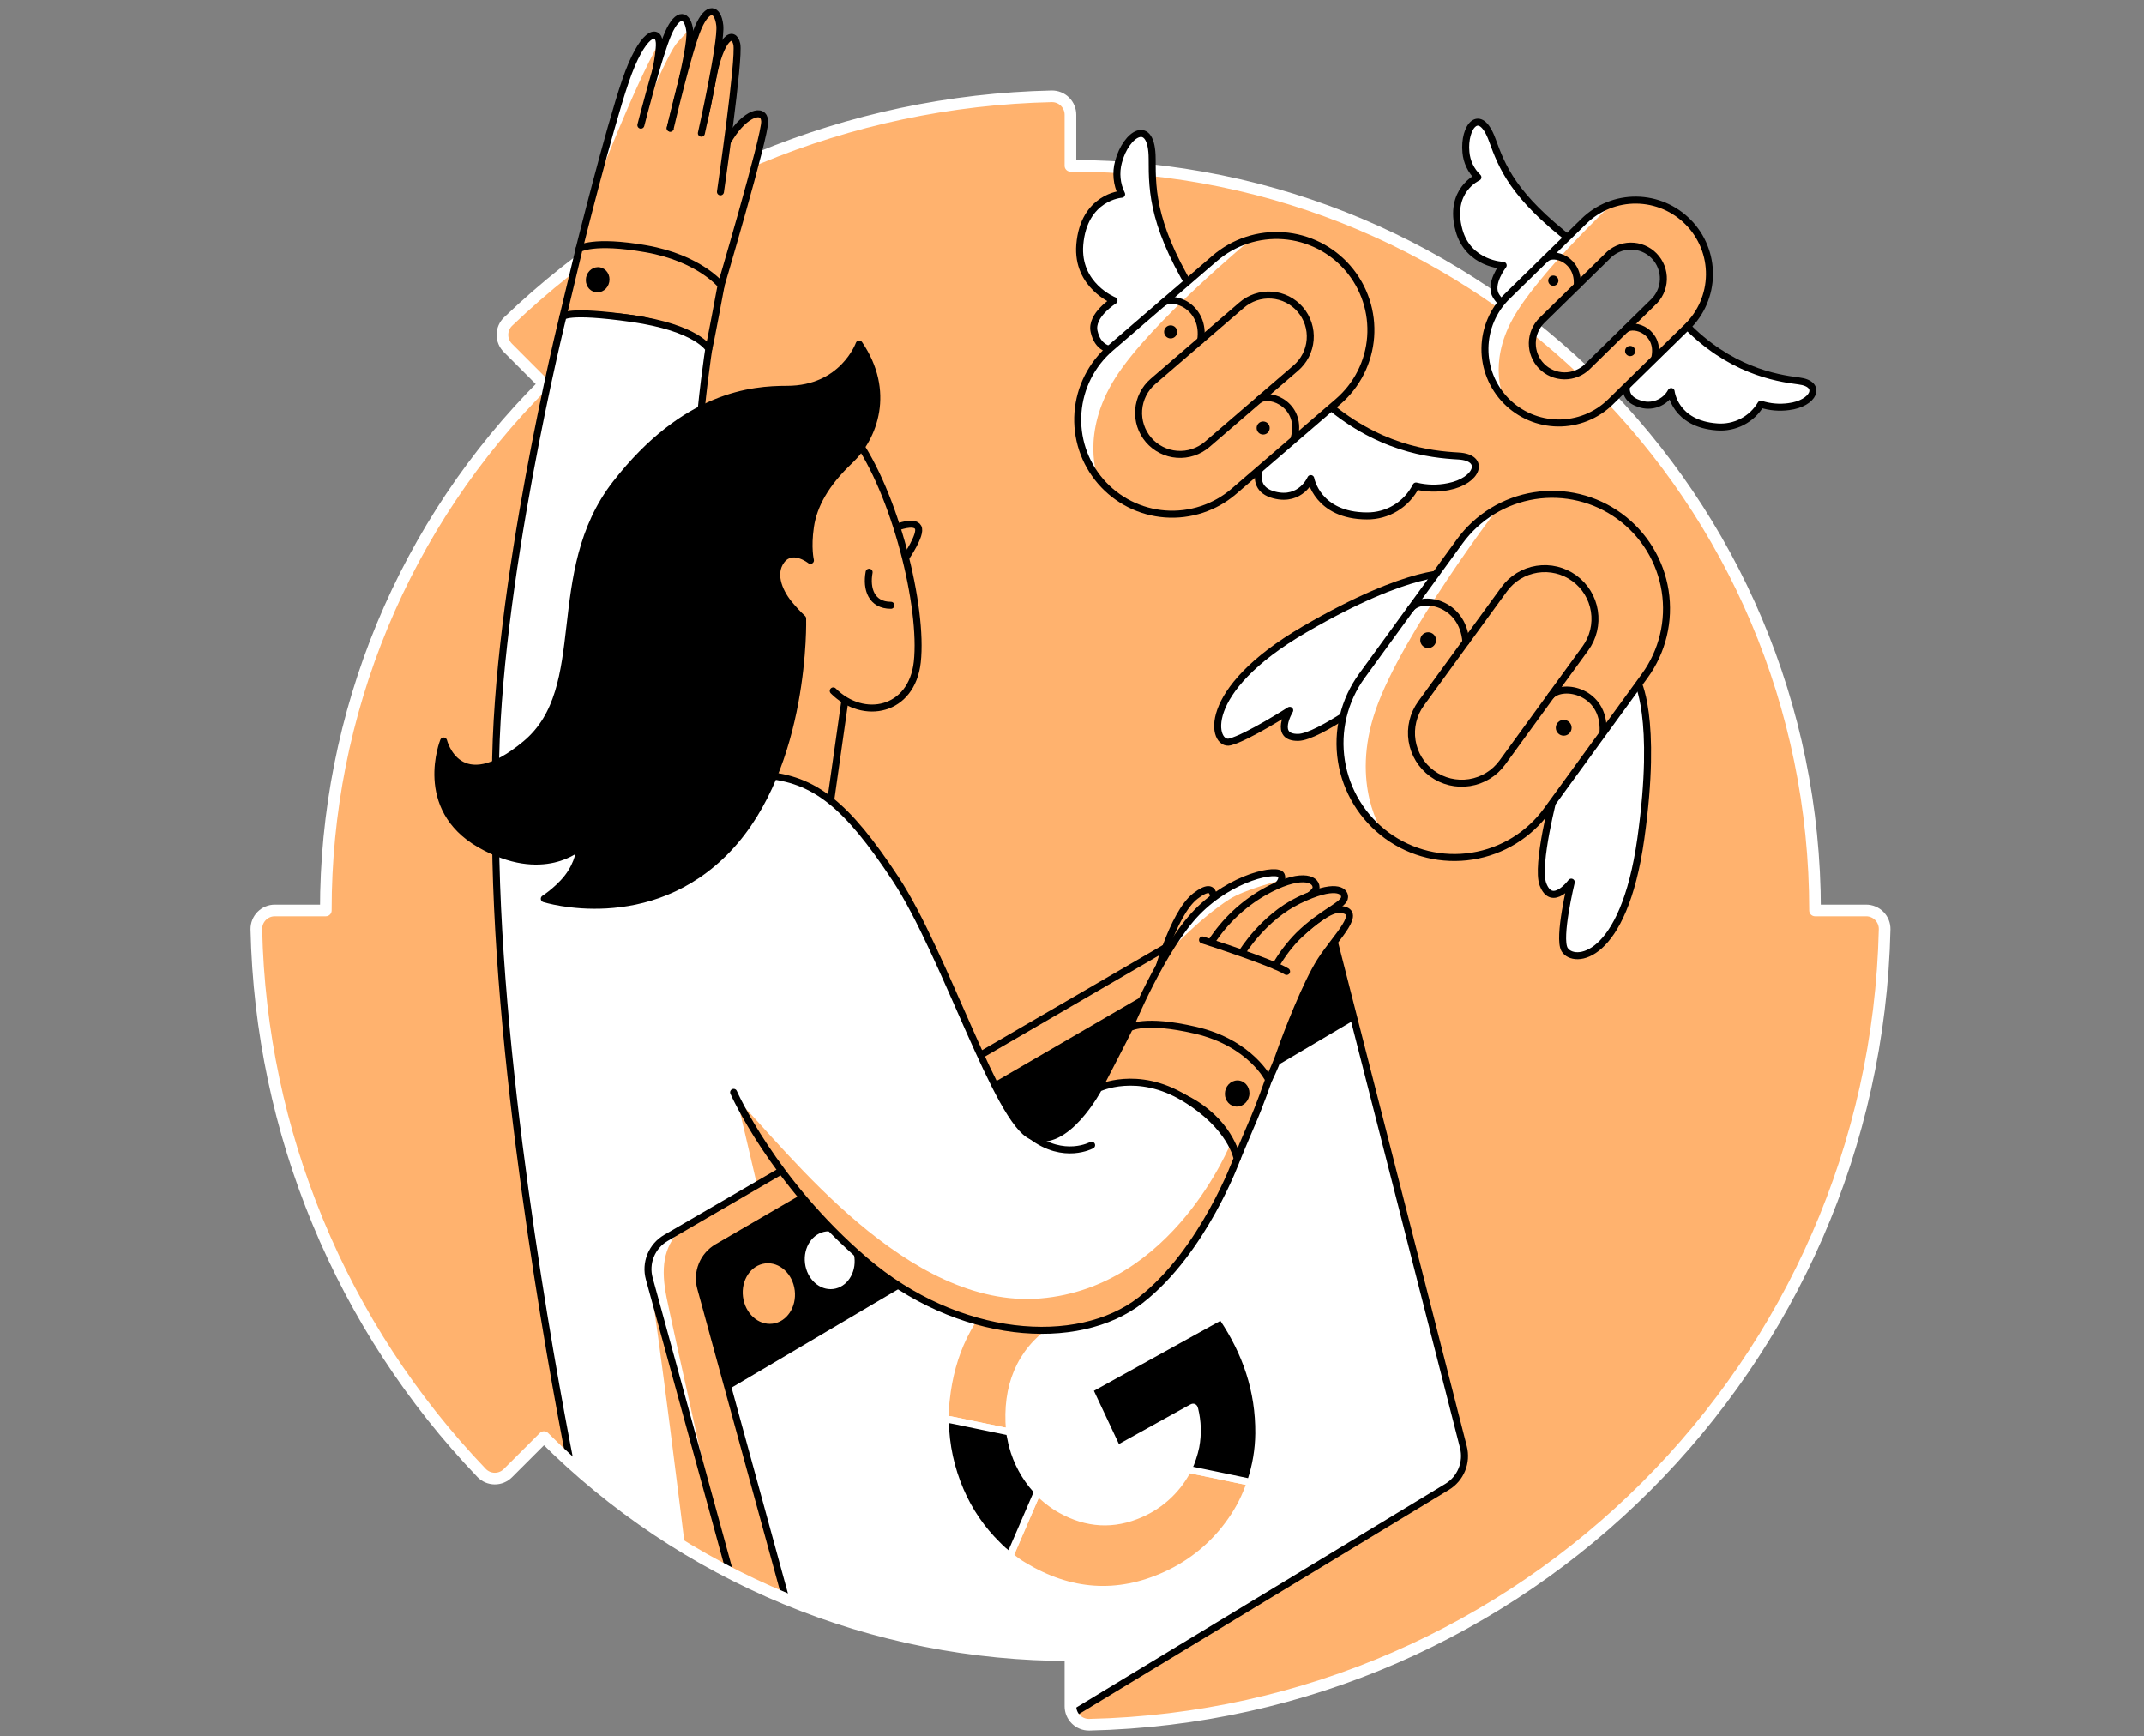
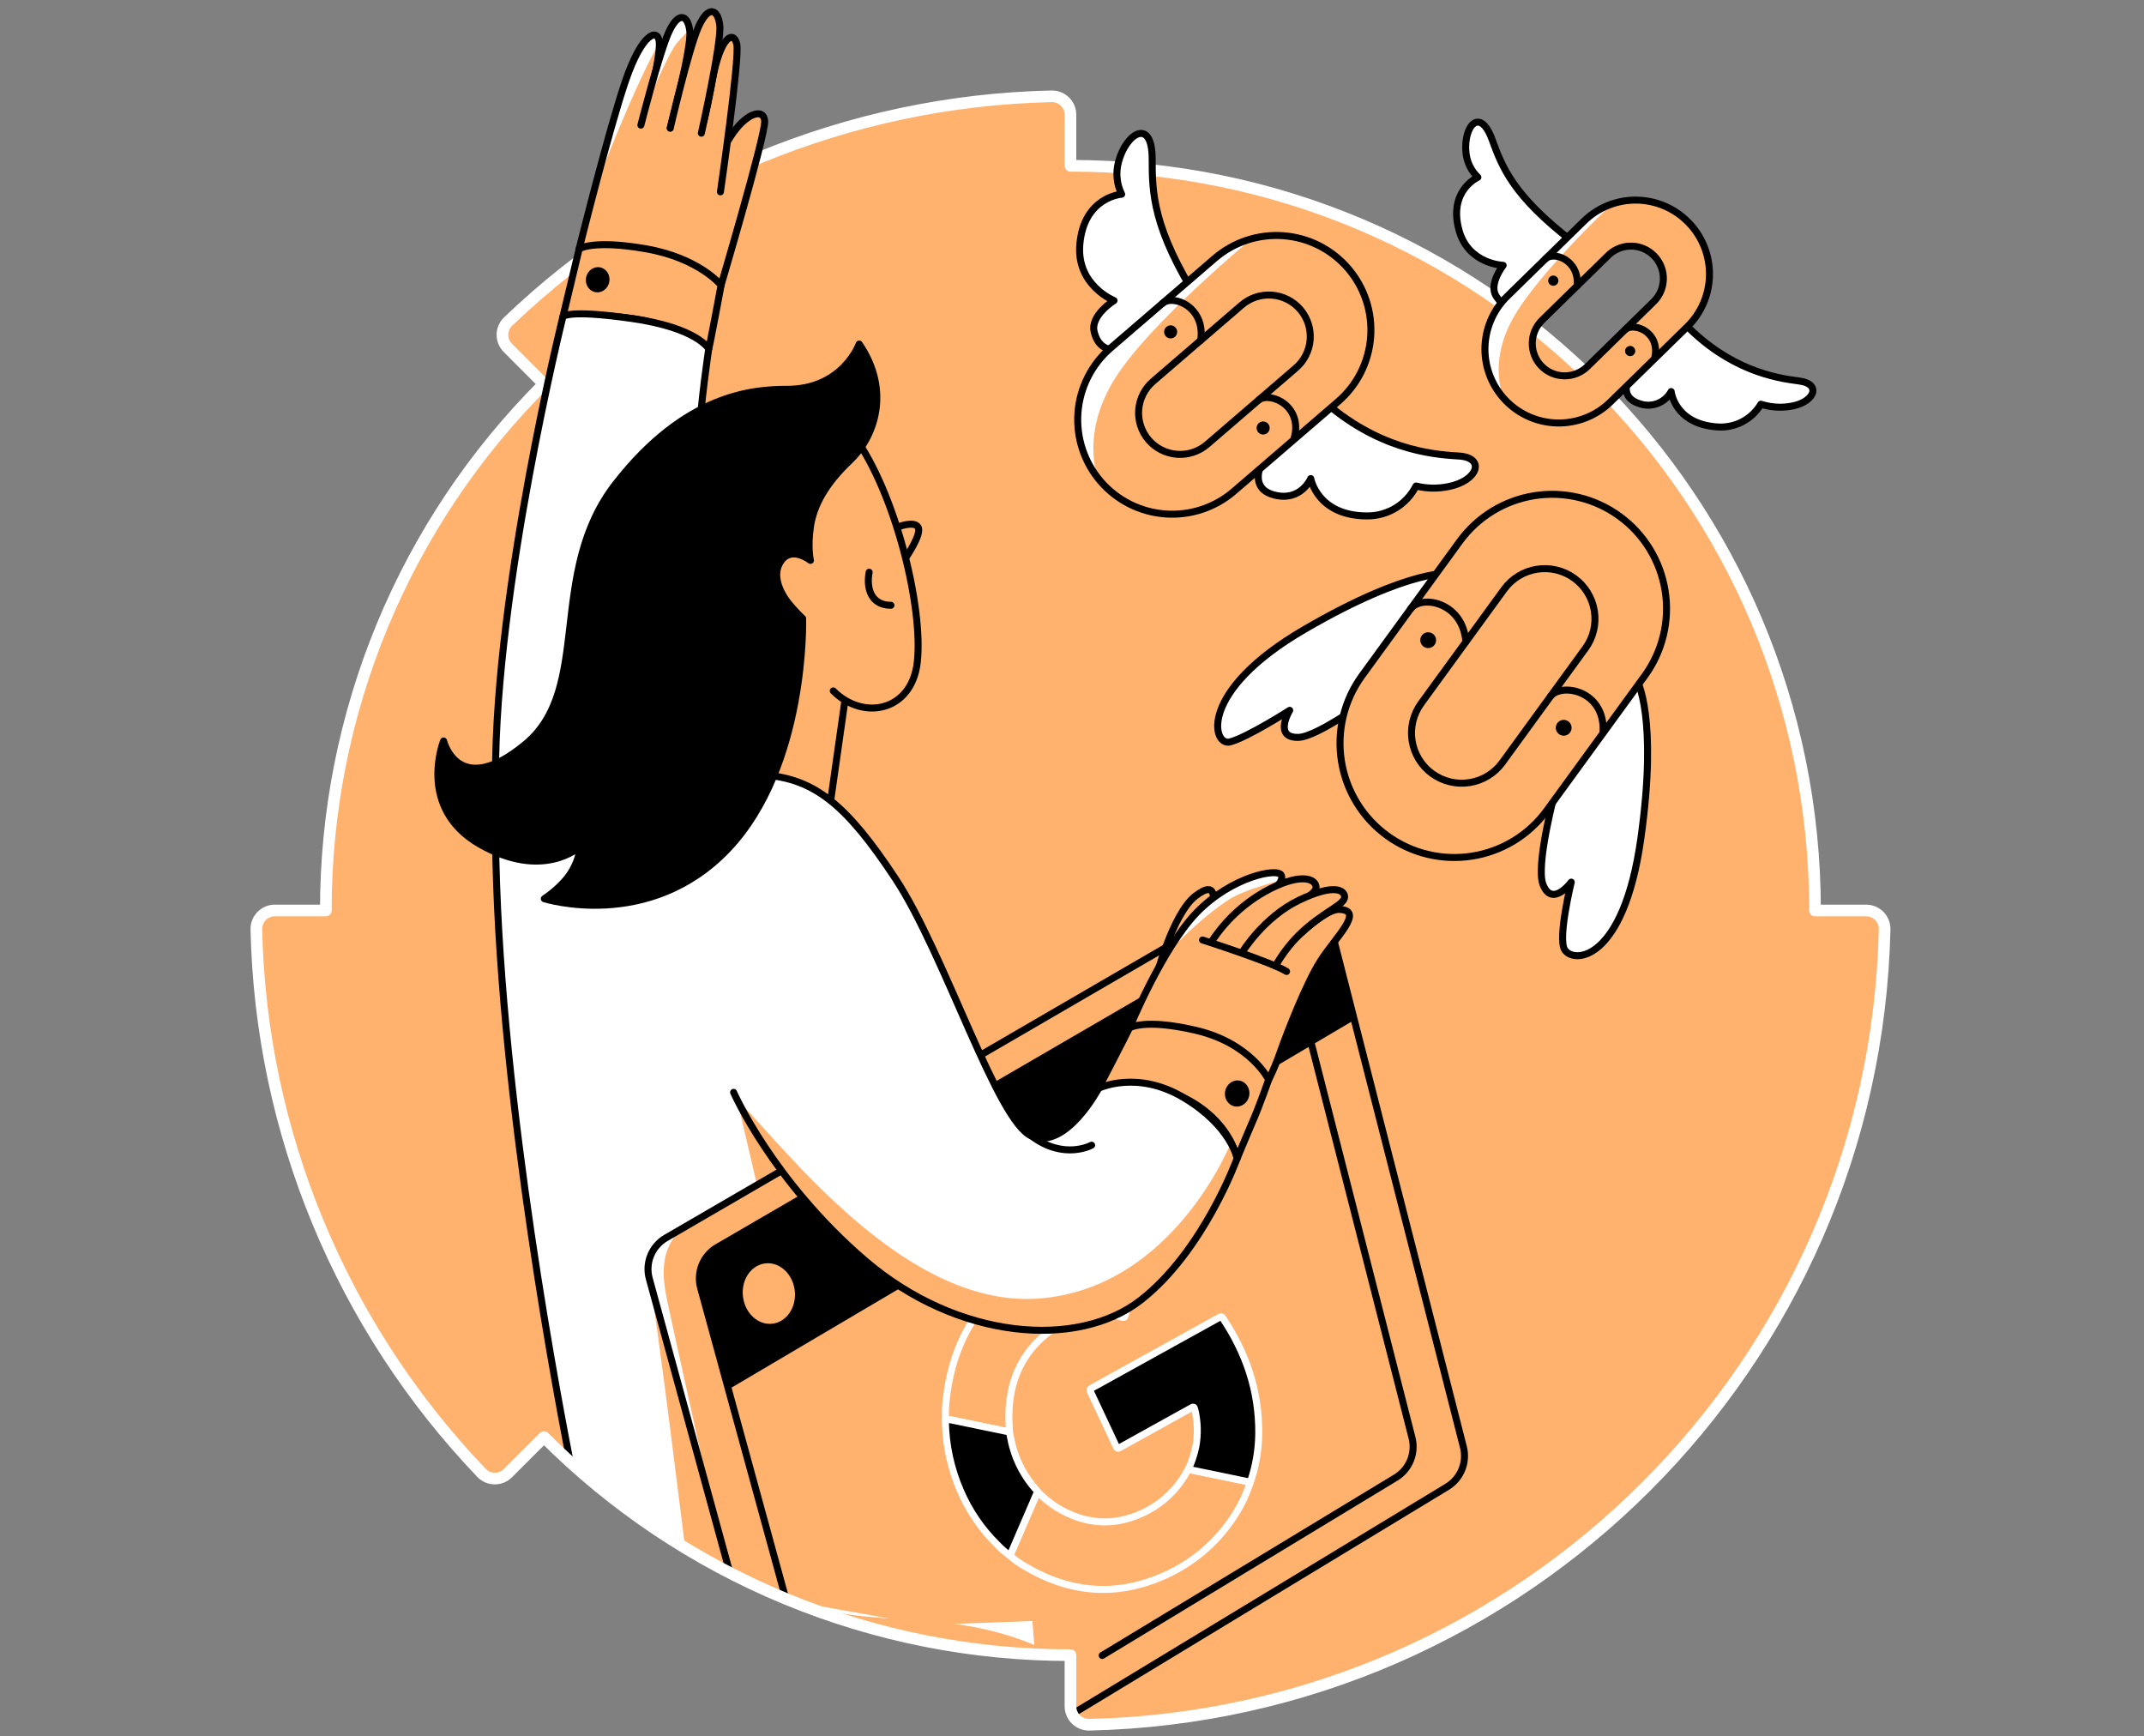
<svg xmlns="http://www.w3.org/2000/svg" width="368" height="298" viewBox="0 0 368 298" fill="none">
  <rect x="0" y="0" width="368" height="298" fill="#808080" stroke="none" />
  <path d="M93.368 246.632C105.223 258.516 119.309 267.94 134.817 274.362C150.325 280.785 166.95 284.079 183.735 284.056V292.825C183.734 293.245 183.817 293.662 183.979 294.05C184.141 294.439 184.378 294.791 184.678 295.086C184.977 295.382 185.332 295.615 185.723 295.772C186.113 295.928 186.531 296.006 186.951 296C261.581 294.316 321.794 234.117 323.481 159.474C323.487 159.053 323.41 158.634 323.253 158.244C323.096 157.853 322.862 157.497 322.567 157.198C322.271 156.898 321.918 156.66 321.529 156.498C321.141 156.336 320.724 156.253 320.303 156.254H311.534C311.534 85.672 254.318 28.452 183.735 28.452V19.711C183.737 19.29 183.655 18.872 183.494 18.483C183.332 18.094 183.095 17.741 182.796 17.445C182.496 17.149 182.141 16.915 181.75 16.758C181.359 16.601 180.941 16.523 180.52 16.529C145.674 17.292 112.379 31.085 87.203 55.189C86.901 55.481 86.66 55.83 86.494 56.217C86.329 56.603 86.242 57.018 86.239 57.439C86.236 57.859 86.317 58.276 86.478 58.664C86.638 59.053 86.874 59.405 87.172 59.701L93.358 65.904C81.475 77.756 72.051 91.839 65.627 107.344C59.203 122.849 55.907 139.471 55.927 156.254H47.179C46.758 156.253 46.34 156.336 45.952 156.498C45.563 156.66 45.21 156.898 44.915 157.198C44.619 157.497 44.386 157.853 44.228 158.244C44.072 158.634 43.994 159.053 44 159.474C44.762 194.318 58.556 227.612 82.66 252.787C82.952 253.089 83.302 253.33 83.688 253.496C84.075 253.661 84.491 253.748 84.911 253.751C85.332 253.754 85.749 253.673 86.138 253.512C86.526 253.352 86.879 253.116 87.176 252.817L93.368 246.632Z" fill="#FFB26E" />
  <path d="M85.051 140.075C84.83 180.534 94.49 233.617 97.828 250.721C98.524 254.285 124.538 269.576 124.538 269.576C146.262 282.292 158.026 274.311 177.523 282.292L175.614 257.621L149.028 166.723L137.946 138.029L130.331 131.334" fill="white" />
  <path d="M85.051 140.075C84.83 180.542 94.494 233.637 97.83 250.73M130.331 131.334L137.946 138.029L149.028 166.723L175.614 257.621L152.62 275.715" stroke="black" stroke-width="1.2" stroke-linecap="round" stroke-linejoin="round" />
  <path d="M111.227 217.74C112.859 226.878 117.607 265.725 117.607 265.725L125.278 269.937L111.227 217.74Z" fill="#FFB26E" />
  <path d="M126.502 188.68L130.262 204.729L135.48 202.669L126.502 188.68Z" fill="#FFB26E" />
  <path d="M111.446 219.444L125.226 269.748L133.015 273.815C133.269 274.737 155.161 277.87 155.799 278.583C156.437 279.296 181.252 277.811 182.141 278.165C183.029 278.519 183.988 278.662 184.941 278.583C185.894 278.504 186.816 278.205 187.634 277.71L239.576 253.58C240.71 252.892 241.593 251.857 242.094 250.629C242.596 249.401 242.689 248.044 242.361 246.758L220.209 160.017C219.972 159.09 219.524 158.231 218.899 157.506C218.274 156.781 217.49 156.212 216.607 155.842C215.725 155.472 214.768 155.312 213.814 155.375C212.859 155.438 211.932 155.721 211.105 156.203L114.285 212.461C113.109 213.149 112.192 214.207 111.679 215.47C111.165 216.732 111.083 218.129 111.446 219.444Z" fill="#FFB26E" />
  <path d="M116.817 211C113.789 214.12 113.416 217.74 114.422 222.731C115.428 227.723 123.044 261.753 123.044 261.753C123.044 261.753 111.288 221.483 111.234 217.74C111.179 213.997 116.817 211 116.817 211Z" fill="white" />
  <path d="M125.243 269.808L111.446 219.444C111.083 218.129 111.165 216.732 111.679 215.47C112.192 214.207 113.109 213.149 114.285 212.461L211.105 156.203C211.932 155.721 212.859 155.438 213.814 155.375C214.768 155.312 215.725 155.472 216.607 155.842C217.49 156.212 218.274 156.781 218.899 157.506C219.524 158.231 219.972 159.09 220.209 160.017L242.361 246.758C242.689 248.044 242.596 249.401 242.094 250.629C241.593 251.857 240.71 252.892 239.576 253.58L189.18 284.113" stroke="black" stroke-width="1.2" stroke-linecap="round" stroke-linejoin="round" />
-   <path d="M120.262 221.045L134.863 274.344L146.792 278.583C147.044 279.506 150.923 278.93 151.56 279.643C152.198 280.356 156.5 280.878 157.389 281.232C158.277 281.587 170.211 283.431 171.165 283.352C172.118 283.273 182.533 284.378 183.351 283.882L184.167 294.088L248.396 255.164C249.53 254.476 250.412 253.442 250.914 252.215C251.415 250.987 251.509 249.631 251.181 248.346L229.029 161.622C228.791 160.696 228.343 159.837 227.718 159.113C227.093 158.39 226.309 157.821 225.428 157.451C224.546 157.081 223.59 156.92 222.636 156.981C221.682 157.043 220.755 157.324 219.928 157.804L123.109 214.065C121.931 214.752 121.013 215.808 120.498 217.071C119.983 218.333 119.9 219.73 120.262 221.045Z" fill="white" />
  <path d="M134.863 274.344L120.262 221.045C119.9 219.73 119.983 218.333 120.498 217.071C121.013 215.808 121.931 214.752 123.109 214.065L219.928 157.804C220.755 157.324 221.682 157.043 222.636 156.981C223.59 156.92 224.546 157.081 225.428 157.451C226.309 157.821 227.093 158.39 227.718 159.113C228.343 159.837 228.791 160.696 229.029 161.622L251.181 248.346C251.509 249.631 251.415 250.987 250.914 252.215C250.412 253.442 249.53 254.476 248.396 255.164L184.166 294.089" stroke="black" stroke-width="1.2" stroke-linecap="round" stroke-linejoin="round" />
  <path d="M125.031 238.459L232.457 175.047L228.382 156.49C228.382 156.49 205.826 166.001 193.64 173.083L123.119 214.065C123.119 214.065 119.41 215.814 120.04 219.197C120.669 222.581 125.031 238.459 125.031 238.459Z" fill="black" />
  <path d="M162.302 243.539C162.237 242.436 162.274 241.33 162.415 240.234C163.263 232.28 166.411 225.612 172.158 220.603C179.161 214.496 187.102 212.488 195.908 214.927C196.25 215.027 196.281 215.157 196.178 215.499C195.15 218.92 194.134 222.341 193.13 225.762C193.024 226.122 192.901 226.152 192.59 226.063C190.605 225.454 188.505 225.314 186.457 225.654C184.408 225.995 182.467 226.808 180.786 228.027C174.97 232.074 172.634 238.01 173.26 245.414C173.26 245.53 173.26 245.646 173.26 245.756C170.79 245.246 168.32 244.729 165.849 244.227C164.669 243.997 163.499 243.686 162.302 243.539Z" fill="#FFB26E" stroke="white" stroke-width="1.2" stroke-linecap="round" stroke-linejoin="round" />
  <path d="M214.605 254.374C213.842 256.732 212.724 258.959 211.29 260.98C208.475 265.034 204.617 268.252 200.123 270.293C191.782 274.111 183.633 273.488 175.726 268.709C174.867 268.215 174.064 267.629 173.332 266.961C173.397 266.831 173.468 266.707 173.527 266.574L178.084 256.016C179.057 257.005 180.134 257.886 181.296 258.644C185.658 261.329 190.236 261.986 194.981 260.149C198.769 258.724 201.907 255.965 203.804 252.39C203.859 252.29 203.927 252.198 203.989 252.102C204.169 252.201 204.367 252.266 204.571 252.294L208.792 253.163L214.605 254.374Z" fill="#FFB26E" stroke="white" stroke-width="1.2" stroke-linecap="round" stroke-linejoin="round" />
  <path d="M214.605 254.374L208.789 253.163L204.567 252.294C204.363 252.266 204.166 252.201 203.986 252.102C204.549 250.882 204.974 249.603 205.251 248.288C205.65 246.151 205.585 243.955 205.063 241.845C204.957 241.418 204.82 241.435 204.512 241.606C201.319 243.385 198.126 245.155 194.933 246.916C194.003 247.429 193.069 247.942 192.145 248.465C191.885 248.613 191.758 248.602 191.615 248.294C190.141 245.133 188.659 241.978 187.167 238.828C187.013 238.503 187.085 238.387 187.359 238.233C194.673 234.193 201.985 230.146 209.295 226.091C209.518 225.968 209.668 225.889 209.863 226.183C213.832 232.105 216.124 238.64 216.055 246.026C216.025 248.796 215.563 251.544 214.687 254.172C214.665 254.241 214.637 254.309 214.605 254.374V254.374Z" fill="black" stroke="white" stroke-width="1.2" stroke-linecap="round" stroke-linejoin="round" />
  <path d="M178.087 256.009L173.53 266.567C173.472 266.701 173.4 266.824 173.335 266.954C172.568 266.433 171.863 265.829 171.231 265.151C168.504 262.487 166.33 259.31 164.833 255.804C163.209 252.052 162.336 248.017 162.264 243.929C162.24 243.798 162.253 243.663 162.302 243.539C163.499 243.686 164.669 243.998 165.85 244.223C168.32 244.726 170.79 245.25 173.26 245.753C173.455 246.55 173.561 247.364 173.776 248.147C174.516 250.945 175.913 253.525 177.851 255.674C177.937 255.804 178.008 255.91 178.087 256.009Z" fill="black" stroke="white" stroke-width="1.2" stroke-linecap="round" stroke-linejoin="round" />
  <path d="M132.599 227.17C135.053 226.87 136.758 224.311 136.409 221.455C136.06 218.599 133.788 216.526 131.335 216.826C128.882 217.126 127.176 219.685 127.525 222.541C127.875 225.397 130.146 227.47 132.599 227.17Z" fill="#FFB26E" />
-   <path d="M143.018 221.215C145.36 220.929 146.989 218.486 146.655 215.759C146.322 213.032 144.153 211.053 141.81 211.34C139.468 211.626 137.839 214.069 138.172 216.796C138.506 219.523 140.675 221.502 143.018 221.215Z" fill="white" />
  <path d="M93.368 246.632C105.223 258.516 119.309 267.94 134.817 274.362C150.325 280.785 166.95 284.079 183.735 284.056V292.825C183.734 293.245 183.817 293.662 183.979 294.05C184.141 294.439 184.378 294.791 184.678 295.086C184.977 295.382 185.332 295.615 185.723 295.772C186.113 295.928 186.531 296.006 186.951 296C261.581 294.316 321.794 234.117 323.481 159.474C323.487 159.053 323.41 158.634 323.253 158.244C323.096 157.853 322.862 157.497 322.567 157.198C322.271 156.898 321.918 156.66 321.529 156.498C321.141 156.336 320.724 156.253 320.303 156.254H311.534C311.534 85.672 254.318 28.452 183.735 28.452V19.711C183.737 19.29 183.655 18.872 183.494 18.483C183.332 18.094 183.095 17.741 182.796 17.445C182.496 17.149 182.141 16.915 181.75 16.758C181.359 16.601 180.941 16.523 180.52 16.529C145.674 17.292 112.379 31.085 87.203 55.189C86.901 55.481 86.66 55.83 86.494 56.217C86.329 56.603 86.242 57.018 86.239 57.439C86.236 57.859 86.317 58.276 86.478 58.664C86.638 59.053 86.874 59.405 87.172 59.701L93.358 65.904C81.475 77.756 72.051 91.839 65.627 107.344C59.203 122.849 55.907 139.471 55.927 156.254H47.179C46.758 156.253 46.34 156.336 45.952 156.498C45.563 156.66 45.21 156.898 44.915 157.198C44.619 157.497 44.386 157.853 44.228 158.244C44.072 158.634 43.994 159.053 44 159.474C44.762 194.318 58.556 227.612 82.66 252.787C82.952 253.089 83.302 253.33 83.688 253.496C84.075 253.661 84.491 253.748 84.911 253.751C85.332 253.754 85.749 253.673 86.138 253.512C86.526 253.352 86.879 253.116 87.176 252.817L93.368 246.632Z" stroke="white" stroke-width="2" stroke-linecap="round" stroke-linejoin="round" />
  <path d="M145.031 120.157L142.49 138.029L125.924 133.934L126.639 117.813" fill="#FFB26E" />
  <path d="M145.031 120.157L142.49 138.029L125.924 133.934L126.639 117.813" stroke="black" stroke-width="1.2" stroke-linecap="round" stroke-linejoin="round" />
  <path d="M153.944 90.499C153.944 90.499 156.93 89.284 157.591 90.499C158.251 91.713 155.435 95.757 155.435 95.757" fill="#FFB26E" />
  <path d="M153.944 90.499C153.944 90.499 156.93 89.284 157.591 90.499C158.251 91.713 155.435 95.757 155.435 95.757" stroke="black" stroke-width="1.2" stroke-linecap="round" stroke-linejoin="round" />
  <path d="M198.293 168.263C198.293 168.263 201.187 156.843 205.193 153.77C209.199 150.698 208.132 155.012 208.272 155.679" fill="#FFB26E" />
  <path d="M198.293 168.263C198.293 168.263 201.187 156.843 205.193 153.77C209.199 150.698 208.132 155.012 208.272 155.679" stroke="black" stroke-width="1.2" stroke-linecap="round" stroke-linejoin="round" />
  <path d="M249.217 98.405C249.217 98.405 242.32 97.317 223.931 108.005C205.542 118.693 208.129 128.101 211.105 127.335C214.081 126.569 221.369 121.906 221.369 121.906C221.369 121.906 218.498 126.623 222.829 126.552C226.346 126.49 236.514 118.816 236.514 118.816L249.217 98.405Z" fill="white" stroke="black" stroke-width="1.2" stroke-linecap="round" stroke-linejoin="round" />
  <path d="M280.952 116.729C280.952 116.729 284.602 122.86 281.636 143.928C278.67 164.995 270.069 165.498 268.547 162.96C267.353 160.969 269.693 151.393 269.693 151.393C269.693 151.393 266.408 155.84 264.842 151.79C263.569 148.512 266.84 136.199 266.84 136.199L280.952 116.729Z" fill="white" stroke="black" stroke-width="1.2" stroke-linecap="round" stroke-linejoin="round" />
  <path d="M289.201 55.603C296.84 63.502 304.699 64.871 308.773 65.38C312.848 65.89 311.366 69.25 307.011 69.784C305.409 70.002 303.779 69.861 302.239 69.37C301.473 70.657 300.363 71.705 299.032 72.394C297.702 73.082 296.205 73.385 294.712 73.266C287.415 72.743 286.843 67.197 286.843 67.197C286.327 68.15 285.482 68.883 284.466 69.261C283.45 69.638 282.332 69.634 281.318 69.25C276.686 67.721 280.853 62.681 280.853 62.681L289.201 55.603Z" fill="white" stroke="black" stroke-width="1.2" stroke-linecap="round" stroke-linejoin="round" />
  <path d="M269.902 41.443C259.679 33.574 257.818 28.647 256.124 23.995C253.997 18.178 251.188 21.761 251.615 26.129C251.753 27.763 252.483 29.29 253.668 30.423C253.668 30.423 248.536 32.691 250.435 39.537C252.05 45.353 258.006 45.538 258.006 45.538C258.006 45.538 255.481 48.757 256.802 50.827C259.426 54.932 263.723 50.403 263.723 50.403L269.902 41.443Z" fill="white" stroke="black" stroke-width="1.2" stroke-linecap="round" stroke-linejoin="round" />
  <path d="M289.792 38.155C288.63 36.964 287.244 36.014 285.714 35.359C284.183 34.705 282.539 34.359 280.875 34.34C279.211 34.322 277.559 34.632 276.015 35.252C274.471 35.873 273.064 36.792 271.876 37.956L258.694 50.851C257.503 52.014 256.553 53.401 255.899 54.932C255.244 56.462 254.897 58.107 254.878 59.772C254.859 61.437 255.168 63.089 255.788 64.634C256.407 66.179 257.325 67.587 258.488 68.778C259.652 69.968 261.039 70.918 262.569 71.573C264.1 72.228 265.745 72.574 267.409 72.593C269.074 72.612 270.726 72.303 272.272 71.684C273.817 71.064 275.225 70.147 276.415 68.983L289.594 56.089C290.787 54.926 291.739 53.539 292.395 52.007C293.051 50.475 293.399 48.829 293.417 47.163C293.436 45.497 293.125 43.843 292.503 42.297C291.881 40.752 290.96 39.344 289.792 38.155V38.155ZM283.634 51.973L272.454 62.921C271.398 63.951 269.976 64.52 268.501 64.504C267.026 64.487 265.617 63.886 264.585 62.832V62.832C263.554 61.776 262.984 60.355 263.001 58.879C263.017 57.404 263.619 55.995 264.674 54.963L275.854 44.015C276.367 43.462 276.987 43.02 277.676 42.714C278.366 42.407 279.11 42.245 279.864 42.235C280.618 42.225 281.366 42.368 282.063 42.656C282.76 42.944 283.391 43.37 283.919 43.91C284.446 44.449 284.858 45.089 285.131 45.792C285.403 46.496 285.53 47.247 285.503 48.001C285.477 48.754 285.297 49.495 284.976 50.177C284.655 50.859 284.198 51.469 283.634 51.969V51.973Z" fill="#FFB26E" />
  <path d="M258.112 68.344C258.112 68.344 255.341 62.527 259.618 54.761C263.894 46.995 276.689 35.001 276.689 35.001C276.689 35.001 275.321 33.861 258.704 50.847C255.136 54.491 254.044 58.456 255.026 61.795C256.008 65.134 256.949 67.211 258.112 68.344Z" fill="white" />
  <path d="M289.792 38.155C288.63 36.964 287.244 36.014 285.714 35.359C284.183 34.705 282.539 34.359 280.875 34.34C279.211 34.322 277.559 34.632 276.015 35.252C274.471 35.873 273.064 36.792 271.876 37.956L258.694 50.851C257.503 52.014 256.553 53.401 255.899 54.932C255.244 56.462 254.897 58.107 254.878 59.772C254.859 61.437 255.168 63.089 255.788 64.634C256.407 66.179 257.325 67.587 258.488 68.778C259.652 69.968 261.039 70.918 262.569 71.573C264.1 72.228 265.745 72.574 267.409 72.593C269.074 72.612 270.726 72.303 272.272 71.684C273.817 71.064 275.225 70.147 276.415 68.983L289.594 56.089C290.787 54.926 291.739 53.539 292.395 52.007C293.051 50.475 293.399 48.829 293.417 47.163C293.436 45.497 293.125 43.843 292.503 42.297C291.881 40.752 290.96 39.344 289.792 38.155V38.155ZM283.634 51.973L272.454 62.921C271.398 63.951 269.976 64.52 268.501 64.504C267.026 64.487 265.617 63.886 264.585 62.832V62.832C263.554 61.776 262.984 60.355 263.001 58.879C263.017 57.404 263.619 55.995 264.674 54.963L275.854 44.015C276.367 43.462 276.987 43.02 277.676 42.714C278.366 42.407 279.11 42.245 279.864 42.235C280.618 42.225 281.366 42.368 282.063 42.656C282.76 42.944 283.391 43.37 283.919 43.91C284.446 44.449 284.858 45.089 285.131 45.792C285.403 46.496 285.53 47.247 285.503 48.001C285.477 48.754 285.297 49.495 284.976 50.177C284.655 50.859 284.198 51.469 283.634 51.969V51.973Z" stroke="black" stroke-width="1.2" stroke-linecap="round" stroke-linejoin="round" />
  <path d="M265.266 44.426C266.679 43.057 271.106 44.604 270.702 49.048" stroke="black" stroke-width="1.2" stroke-linecap="round" stroke-linejoin="round" />
  <path d="M279.005 56.503C280.576 55.302 284.982 57.019 284.038 61.378" stroke="black" stroke-width="1.2" stroke-linecap="round" stroke-linejoin="round" />
  <path d="M266.61 49.041C267.094 49.041 267.486 48.649 267.486 48.165C267.486 47.682 267.094 47.29 266.61 47.29C266.127 47.29 265.735 47.682 265.735 48.165C265.735 48.649 266.127 49.041 266.61 49.041Z" fill="black" />
  <path d="M279.806 61.118C280.289 61.118 280.682 60.726 280.682 60.242C280.682 59.758 280.289 59.366 279.806 59.366C279.322 59.366 278.93 59.758 278.93 60.242C278.93 60.726 279.322 61.118 279.806 61.118Z" fill="black" />
  <path d="M277.965 88.59C275.882 87.073 273.52 85.982 271.014 85.378C268.509 84.775 265.909 84.67 263.363 85.072C260.818 85.473 258.376 86.372 256.177 87.717C253.979 89.062 252.067 90.827 250.551 92.911L233.753 115.997C232.238 118.082 231.148 120.445 230.545 122.951C229.943 125.457 229.839 128.057 230.242 130.602C230.644 133.148 231.544 135.59 232.89 137.788C234.236 139.986 236.002 141.897 238.086 143.413C242.296 146.474 247.55 147.737 252.692 146.924C255.237 146.522 257.679 145.622 259.877 144.276C262.075 142.93 263.986 141.165 265.502 139.08L282.3 115.994C285.359 111.785 286.62 106.533 285.807 101.394C284.994 96.255 282.174 91.65 277.965 88.59V88.59ZM272.115 111.279L257.862 130.869C256.517 132.717 254.492 133.955 252.234 134.31C249.975 134.666 247.668 134.11 245.82 132.764V132.764C244.904 132.099 244.129 131.259 243.538 130.293C242.947 129.328 242.552 128.255 242.375 127.137C242.199 126.018 242.245 124.876 242.51 123.775C242.775 122.675 243.255 121.637 243.921 120.722L258.174 101.136C259.519 99.287 261.544 98.048 263.803 97.693C266.062 97.337 268.369 97.893 270.218 99.239C272.067 100.584 273.305 102.609 273.661 104.868C274.017 107.127 273.461 109.434 272.115 111.283V111.279Z" fill="#FFB26E" />
-   <path d="M237.366 142.867C237.366 142.867 231.639 134.724 236.158 121.741C240.678 108.758 257.13 87.166 257.13 87.166C257.13 87.166 254.736 85.781 233.753 115.997C229.248 122.497 228.601 128.816 230.962 133.65C233.322 138.484 235.313 141.433 237.366 142.867Z" fill="white" />
  <path d="M277.965 88.59C275.882 87.073 273.52 85.982 271.014 85.378C268.509 84.775 265.909 84.67 263.363 85.072C260.818 85.473 258.376 86.372 256.177 87.717C253.979 89.062 252.067 90.827 250.551 92.911L233.753 115.997C232.238 118.082 231.148 120.445 230.545 122.951C229.943 125.457 229.839 128.057 230.242 130.602C230.644 133.148 231.544 135.59 232.89 137.788C234.236 139.986 236.002 141.897 238.086 143.413C242.296 146.474 247.55 147.737 252.692 146.924C255.237 146.522 257.679 145.622 259.877 144.276C262.075 142.93 263.986 141.165 265.502 139.08L282.3 115.994C285.359 111.785 286.62 106.533 285.807 101.394C284.994 96.255 282.174 91.65 277.965 88.59V88.59ZM272.115 111.279L257.862 130.869C256.517 132.717 254.492 133.955 252.234 134.31C249.975 134.666 247.668 134.11 245.82 132.764V132.764C244.904 132.099 244.129 131.259 243.538 130.293C242.947 129.328 242.552 128.255 242.375 127.137C242.199 126.018 242.245 124.876 242.51 123.775C242.775 122.675 243.255 121.637 243.921 120.722L258.174 101.136C259.519 99.287 261.544 98.048 263.803 97.693C266.062 97.337 268.369 97.893 270.218 99.239C272.067 100.584 273.305 102.609 273.661 104.868C274.017 107.127 273.461 109.434 272.115 111.283V111.279Z" stroke="black" stroke-width="1.2" stroke-linecap="round" stroke-linejoin="round" />
  <path d="M242.118 104.502C243.918 102.029 251.078 103.267 251.609 110.154" stroke="black" stroke-width="1.2" stroke-linecap="round" stroke-linejoin="round" />
  <path d="M266.21 119.394C268.297 117.16 275.468 118.645 275.153 125.552" stroke="black" stroke-width="1.2" stroke-linecap="round" stroke-linejoin="round" />
  <path d="M245.135 111.225C245.886 111.225 246.494 110.617 246.494 109.867C246.494 109.116 245.886 108.508 245.135 108.508C244.385 108.508 243.777 109.116 243.777 109.867C243.777 110.617 244.385 111.225 245.135 111.225Z" fill="black" />
  <path d="M268.396 126.261C269.146 126.261 269.754 125.653 269.754 124.902C269.754 124.152 269.146 123.544 268.396 123.544C267.646 123.544 267.038 124.152 267.038 124.902C267.038 125.653 267.646 126.261 268.396 126.261Z" fill="black" />
  <path d="M226.798 68.473C236.305 77.026 245.543 77.988 250.315 78.255C255.088 78.521 253.641 82.538 248.622 83.51C246.78 83.891 244.876 83.857 243.049 83.41C242.263 84.967 241.058 86.273 239.568 87.18C238.079 88.087 236.366 88.558 234.622 88.542C226.107 88.522 224.981 82.131 224.981 82.131C224.981 82.131 223.295 86.12 218.734 84.957C213.23 83.551 217.663 77.362 217.663 77.362L226.798 68.473Z" fill="white" stroke="black" stroke-width="1.2" stroke-linecap="round" stroke-linejoin="round" />
  <path d="M205.867 51.84C197.831 39.181 197.762 33.023 197.762 27.282C197.762 20.057 193.257 22.866 191.977 27.812C191.482 29.658 191.675 31.621 192.521 33.334C192.521 33.334 186.021 33.762 185.337 42.004C184.776 49.014 191.214 51.583 191.214 51.583C191.214 51.583 187.167 54.091 187.793 56.882C189.021 62.428 195.532 59.185 195.532 59.185L205.867 51.84Z" fill="white" stroke="black" stroke-width="1.2" stroke-linecap="round" stroke-linejoin="round" />
  <path d="M231.372 46.047C229.983 44.433 228.289 43.109 226.388 42.149C224.487 41.19 222.415 40.614 220.291 40.455C218.167 40.296 216.033 40.557 214.01 41.223C211.987 41.889 210.116 42.947 208.502 44.337L190.616 59.732C187.355 62.54 185.344 66.528 185.024 70.819C184.705 75.109 186.102 79.351 188.91 82.611C191.718 85.871 195.706 87.883 199.997 88.203C204.287 88.522 208.529 87.125 211.789 84.317L229.672 68.921C231.286 67.531 232.61 65.837 233.569 63.935C234.528 62.033 235.103 59.961 235.261 57.837C235.418 55.712 235.156 53.578 234.489 51.555C233.822 49.532 232.763 47.661 231.372 46.047V46.047ZM222.374 63.198L207.205 76.26C205.772 77.492 203.908 78.105 202.023 77.964C200.139 77.823 198.387 76.939 197.153 75.507V75.507C195.921 74.075 195.308 72.212 195.449 70.327C195.591 68.443 196.474 66.692 197.906 65.459L213.076 52.397C213.783 51.777 214.607 51.303 215.499 51.002C216.391 50.702 217.334 50.581 218.273 50.647C219.211 50.713 220.128 50.964 220.969 51.386C221.81 51.809 222.56 52.393 223.174 53.106C223.788 53.82 224.255 54.648 224.547 55.542C224.839 56.437 224.952 57.38 224.877 58.319C224.803 59.257 224.544 60.171 224.114 61.009C223.684 61.846 223.093 62.59 222.374 63.198V63.198Z" fill="#FFB26E" />
  <path d="M188.443 82.038C188.443 82.038 185.364 74.406 191.464 64.813C197.564 55.22 214.868 40.96 214.868 40.96C214.868 40.96 213.199 39.393 190.605 59.736C185.757 64.105 184.037 69.079 185.022 73.421C186.007 77.762 187.061 80.499 188.443 82.038Z" fill="white" />
  <path d="M231.372 46.047C229.983 44.433 228.289 43.109 226.388 42.149C224.487 41.19 222.415 40.614 220.291 40.455C218.167 40.296 216.033 40.557 214.01 41.223C211.987 41.889 210.116 42.947 208.502 44.337L190.616 59.732C187.355 62.54 185.344 66.528 185.024 70.819C184.705 75.109 186.102 79.351 188.91 82.611C191.718 85.871 195.706 87.883 199.997 88.203C204.287 88.522 208.529 87.125 211.789 84.317L229.672 68.921C231.286 67.531 232.61 65.837 233.569 63.935C234.528 62.033 235.103 59.961 235.261 57.837C235.418 55.712 235.156 53.578 234.489 51.555C233.822 49.532 232.763 47.661 231.372 46.047V46.047ZM222.374 63.198L207.205 76.26C205.772 77.492 203.908 78.105 202.023 77.964C200.139 77.823 198.387 76.939 197.153 75.507V75.507C195.921 74.075 195.308 72.212 195.449 70.327C195.591 68.443 196.474 66.692 197.906 65.459L213.076 52.397C213.783 51.777 214.607 51.303 215.499 51.002C216.391 50.702 217.334 50.581 218.273 50.647C219.211 50.713 220.128 50.964 220.969 51.386C221.81 51.809 222.56 52.393 223.174 53.106C223.788 53.82 224.255 54.648 224.547 55.542C224.839 56.437 224.952 57.38 224.877 58.319C224.803 59.257 224.544 60.171 224.114 61.009C223.684 61.846 223.093 62.59 222.374 63.198V63.198Z" stroke="black" stroke-width="1.2" stroke-linecap="round" stroke-linejoin="round" />
  <path d="M199.521 52.069C201.437 50.42 206.965 52.77 206.086 58.415" stroke="black" stroke-width="1.2" stroke-linecap="round" stroke-linejoin="round" />
  <path d="M216.09 68.603C218.194 67.201 223.681 69.749 222.121 75.24" stroke="black" stroke-width="1.2" stroke-linecap="round" stroke-linejoin="round" />
  <path d="M200.934 58.08C201.554 58.08 202.056 57.577 202.056 56.958C202.056 56.338 201.554 55.835 200.934 55.835C200.314 55.835 199.812 56.338 199.812 56.958C199.812 57.577 200.314 58.08 200.934 58.08Z" fill="black" />
  <path d="M216.808 74.577C217.428 74.577 217.93 74.074 217.93 73.455C217.93 72.835 217.428 72.332 216.808 72.332C216.188 72.332 215.686 72.835 215.686 73.455C215.686 74.074 216.188 74.577 216.808 74.577Z" fill="black" />
  <path d="M123.386 50.242C123.386 50.242 131.402 23.197 131.254 20.796C131.107 18.394 127.915 19.458 125.377 23.468C123.988 25.611 122.739 27.842 121.637 30.146" fill="#FFB26E" />
  <path d="M123.386 50.242C123.386 50.242 131.402 23.197 131.254 20.796C131.107 18.394 127.915 19.458 125.377 23.468C123.988 25.611 122.739 27.842 121.637 30.146" stroke="black" stroke-width="1.2" stroke-linecap="round" stroke-linejoin="round" />
  <path d="M123.656 32.924C123.656 32.924 126.995 9.975 126.461 7.57C125.928 5.164 123.656 6.167 122.253 13.847C120.851 21.528 120.485 21.542 120.485 21.542L110.837 20.122C110.837 20.122 113.368 9.841 113.17 7.303C112.972 4.764 110.231 5.5 107.354 13.916C104.477 22.332 99.407 42.702 99.407 42.702L121.644 49.914" fill="#FFB26E" />
  <path d="M113.17 7.303C108.798 14.829 102.027 32.53 102.027 32.53C102.027 32.53 107.251 11.938 109.896 8.213C112.54 4.487 113.17 7.303 113.17 7.303Z" fill="white" />
  <path d="M123.656 32.924C123.656 32.924 126.995 9.975 126.461 7.57C125.928 5.164 123.656 6.167 122.253 13.847C120.851 21.528 120.485 21.542 120.485 21.542L110.837 20.122C110.837 20.122 113.368 9.841 113.17 7.303C112.972 4.764 110.231 5.5 107.354 13.916C104.477 22.332 99.407 42.702 99.407 42.702L121.644 49.914" stroke="black" stroke-width="1.2" stroke-linecap="round" stroke-linejoin="round" />
  <path d="M110.002 21.477C110.002 21.477 113.036 9.502 114.706 5.702C116.376 1.901 118.066 2.427 118.401 5.359C118.736 8.291 115.038 21.986 115.038 21.986" fill="#FFB26E" />
  <path d="M110.58 18.863C110.58 18.863 114.788 8.869 116.287 7.258L118.339 5.034C118.339 5.034 118.394 2.585 116.773 3.002C115.151 3.419 112.684 11.162 112.055 13.608C111.548 15.695 110.58 18.863 110.58 18.863Z" fill="white" />
  <path d="M110.002 21.477C110.002 21.477 113.036 9.502 114.706 5.702C116.376 1.901 118.066 2.427 118.401 5.359C118.736 8.291 115.038 21.986 115.038 21.986" stroke="black" stroke-width="1.2" stroke-linecap="round" stroke-linejoin="round" />
  <path d="M115.038 21.993C115.038 21.993 118.179 8.507 119.848 4.699C121.518 0.891 123.208 1.425 123.543 4.357C123.878 7.289 120.382 22.859 120.382 22.859" fill="#FFB26E" />
  <path d="M115.038 21.993C115.038 21.993 118.179 8.507 119.848 4.699C121.518 0.891 123.208 1.425 123.543 4.357C123.878 7.289 120.382 22.859 120.382 22.859" stroke="black" stroke-width="1.2" stroke-linecap="round" stroke-linejoin="round" />
  <path d="M99.41 42.701C99.41 42.701 101.747 41.097 110.898 42.701C120.05 44.306 123.769 48.945 123.769 48.945C123.769 48.945 121.918 58.931 121.651 59.865C121.384 60.8 117.511 55.859 108.428 54.655C99.345 53.451 96.567 54.566 96.567 54.566L99.41 42.701Z" fill="#FFB26E" stroke="black" stroke-width="1.2" stroke-linecap="round" stroke-linejoin="round" />
  <path d="M193.869 176.408C193.869 176.408 199.48 162.696 205.446 156.566C211.413 150.435 219.326 148.899 219.918 150.199C220.828 152.2 214.263 155.331 212.124 157.544C209.986 159.758 209.364 161.372 209.364 161.372L218.669 164.831C218.669 164.831 226.641 155.895 229.935 156.073C234.212 156.306 229.374 160.678 226.658 164.91C224.201 168.735 220.879 177.325 219.815 180.353C219.236 182.043 218.551 183.694 217.763 185.297L193.869 176.408Z" fill="#FFB26E" />
  <path d="M200.188 163.76C200.188 163.76 205.782 157.664 211.057 154.301C213.671 152.634 219.894 151.071 219.894 151.071C219.894 151.071 220.893 149.802 218.221 149.767C215.549 149.733 211.789 151.078 209.001 153.107C205.881 155.361 200.188 163.76 200.188 163.76Z" fill="white" />
  <path d="M193.869 176.408C193.869 176.408 199.48 162.696 205.446 156.566C211.413 150.435 219.326 148.899 219.918 150.199C220.828 152.2 214.263 155.331 212.124 157.544C209.986 159.758 209.364 161.372 209.364 161.372L218.669 164.831C218.669 164.831 226.641 155.895 229.935 156.073C234.212 156.306 229.374 160.678 226.658 164.91C224.201 168.735 220.879 177.325 219.815 180.353C219.236 182.043 218.551 183.694 217.763 185.297L193.869 176.408Z" stroke="black" stroke-width="1.2" stroke-linecap="round" stroke-linejoin="round" />
  <path d="M207.937 161.626C210.221 158.124 213.299 155.211 216.921 153.124C222.977 149.703 225.895 150.678 225.895 152.32C225.895 153.836 219.282 156.768 216.921 159.248C214.56 161.728 213.65 163.319 213.65 163.319" fill="#FFB26E" />
  <path d="M207.937 161.626C210.221 158.124 213.299 155.211 216.921 153.124C222.977 149.703 225.895 150.678 225.895 152.32C225.895 153.836 219.282 156.768 216.921 159.248C214.56 161.728 213.65 163.319 213.65 163.319" stroke="black" stroke-width="1.2" stroke-linecap="round" stroke-linejoin="round" />
  <path d="M213.202 163.442C213.202 163.442 216.853 157.438 222.953 154.499C229.053 151.561 230.821 152.789 230.787 153.959C230.767 155.327 227.024 156.49 222.963 160.459C221.387 162.046 220.027 163.832 218.916 165.772" fill="#FFB26E" />
  <path d="M213.202 163.442C213.202 163.442 216.853 157.438 222.953 154.499C229.053 151.561 230.821 152.789 230.787 153.959C230.767 155.327 227.024 156.49 222.963 160.459C221.387 162.046 220.027 163.832 218.916 165.772" stroke="black" stroke-width="1.2" stroke-linecap="round" stroke-linejoin="round" />
  <path d="M206.404 161.318C206.404 161.318 218.29 165.122 220.828 166.723Z" fill="#FFB26E" />
  <path d="M206.404 161.318C206.404 161.318 218.29 165.122 220.828 166.723" stroke="black" stroke-width="1.2" stroke-linecap="round" stroke-linejoin="round" />
  <path d="M193.869 176.408C193.869 176.408 196.373 174.756 205.2 176.809C214.684 179.012 217.749 185.283 217.749 185.283C217.749 185.283 216.336 189.484 214.67 193.258C213.89 195.04 212.33 198.841 212.33 198.841C212.33 198.841 211.42 193.268 204.803 189.262C197.769 185.009 188.552 186.768 188.552 186.768C188.552 186.768 193.657 176.942 193.869 176.408Z" fill="#FFB26E" stroke="black" stroke-width="1.2" stroke-linecap="round" stroke-linejoin="round" />
  <path d="M104.574 48.404C104.806 47.229 104.104 46.101 103.007 45.885C101.909 45.668 100.832 46.446 100.6 47.621C100.368 48.796 101.07 49.924 102.168 50.141C103.265 50.357 104.343 49.58 104.574 48.404Z" fill="black" />
  <path d="M214.409 188.073C214.649 186.853 213.921 185.682 212.783 185.458C211.645 185.233 210.527 186.04 210.287 187.26C210.046 188.48 210.774 189.651 211.912 189.875C213.051 190.099 214.168 189.292 214.409 188.073Z" fill="black" />
  <path d="M146.629 74.891C153.708 84.642 158.49 104.259 157.447 113.629C156.513 122.042 148.23 123.78 143.023 118.57" fill="#FFB26E" />
  <path d="M146.629 74.891C153.708 84.642 158.49 104.259 157.447 113.629C156.513 122.042 148.23 123.78 143.023 118.57" stroke="black" stroke-width="1.2" stroke-linecap="round" stroke-linejoin="round" />
  <path d="M149.181 98.204C148.648 101.074 149.582 103.879 152.921 103.879Z" fill="#FFB26E" />
  <path d="M149.181 98.204C148.648 101.074 149.582 103.879 152.921 103.879" stroke="black" stroke-width="1.2" stroke-linecap="round" stroke-linejoin="round" />
  <path d="M131.135 132.997C139.818 133.664 145.295 138.06 153.714 150.821C162.134 163.583 171.214 192.56 177.091 194.975C182.969 197.391 188.58 186.764 188.58 186.764C188.58 186.764 195.186 183.535 203.291 188.444C211.396 193.354 212.333 198.824 212.333 198.824C212.333 198.824 206.596 214.726 195.778 223.142C184.96 231.558 164.395 229.971 148.497 216.348C132.599 202.724 125.917 187.469 125.917 187.469" fill="white" />
  <path d="M126.502 188.687C135.36 197.698 155.75 224.767 178.604 222.834C201.457 220.901 211.259 196.149 211.259 196.149L212.032 199.635C212.032 199.635 203.253 224.018 186.445 227.466C169.637 230.915 155.411 221.835 147.57 215.53C137.82 207.695 126.502 188.687 126.502 188.687Z" fill="#FFB26E" />
  <path d="M131.135 132.997C139.818 133.664 145.295 138.06 153.714 150.821C162.134 163.583 171.214 192.56 177.091 194.975C182.969 197.391 188.58 186.764 188.58 186.764C188.58 186.764 195.186 183.535 203.291 188.444C211.396 193.354 212.333 198.824 212.333 198.824C212.333 198.824 206.596 214.726 195.778 223.142C184.96 231.558 164.395 229.971 148.497 216.348C132.599 202.724 125.917 187.469 125.917 187.469" stroke="black" stroke-width="1.2" stroke-linecap="round" stroke-linejoin="round" />
  <path d="M177.085 194.975C182.627 199.159 187.369 196.535 187.369 196.535" stroke="black" stroke-width="1.2" stroke-linecap="round" stroke-linejoin="round" />
  <path d="M96.611 54.381C96.611 54.381 85.034 101.04 85.048 132.997C85.048 158.221 115.106 129.258 116.974 119.774C118.842 110.29 119.229 86.219 119.78 77.208C120.313 68.48 121.651 59.866 121.651 59.866C121.651 59.866 119.681 56.26 108.428 54.655C97.108 53.044 96.611 54.381 96.611 54.381Z" fill="white" stroke="black" stroke-width="1.2" stroke-linecap="round" stroke-linejoin="round" />
  <path d="M147.471 59.041C152.993 67.146 150.054 75.076 145.87 79.035C141.686 82.993 139.64 86.736 139.106 90.386C138.572 94.037 139.106 96.175 139.106 96.175C139.106 96.175 135.989 93.681 134.118 96.175C132.247 98.669 134.029 102.052 135.63 103.879C136.296 104.678 137.01 105.436 137.768 106.148C137.768 106.148 138.48 131.437 124.946 145.686C111.412 159.936 93.423 154.239 93.423 154.239C93.423 154.239 96.451 152.303 98.052 149.71C99.653 147.116 99.478 145.334 99.478 145.334C99.478 145.334 93.245 151.123 82.372 144.889C71.5 138.656 76.139 127.167 76.139 127.167C76.139 127.167 78.633 137.318 90.21 127.701C101.788 118.084 93.772 98.317 105.705 83C117.638 67.683 129.212 66.814 135.09 66.814C144.713 66.811 147.471 59.041 147.471 59.041Z" fill="black" stroke="black" stroke-width="1.2" stroke-linecap="round" stroke-linejoin="round" />
</svg>